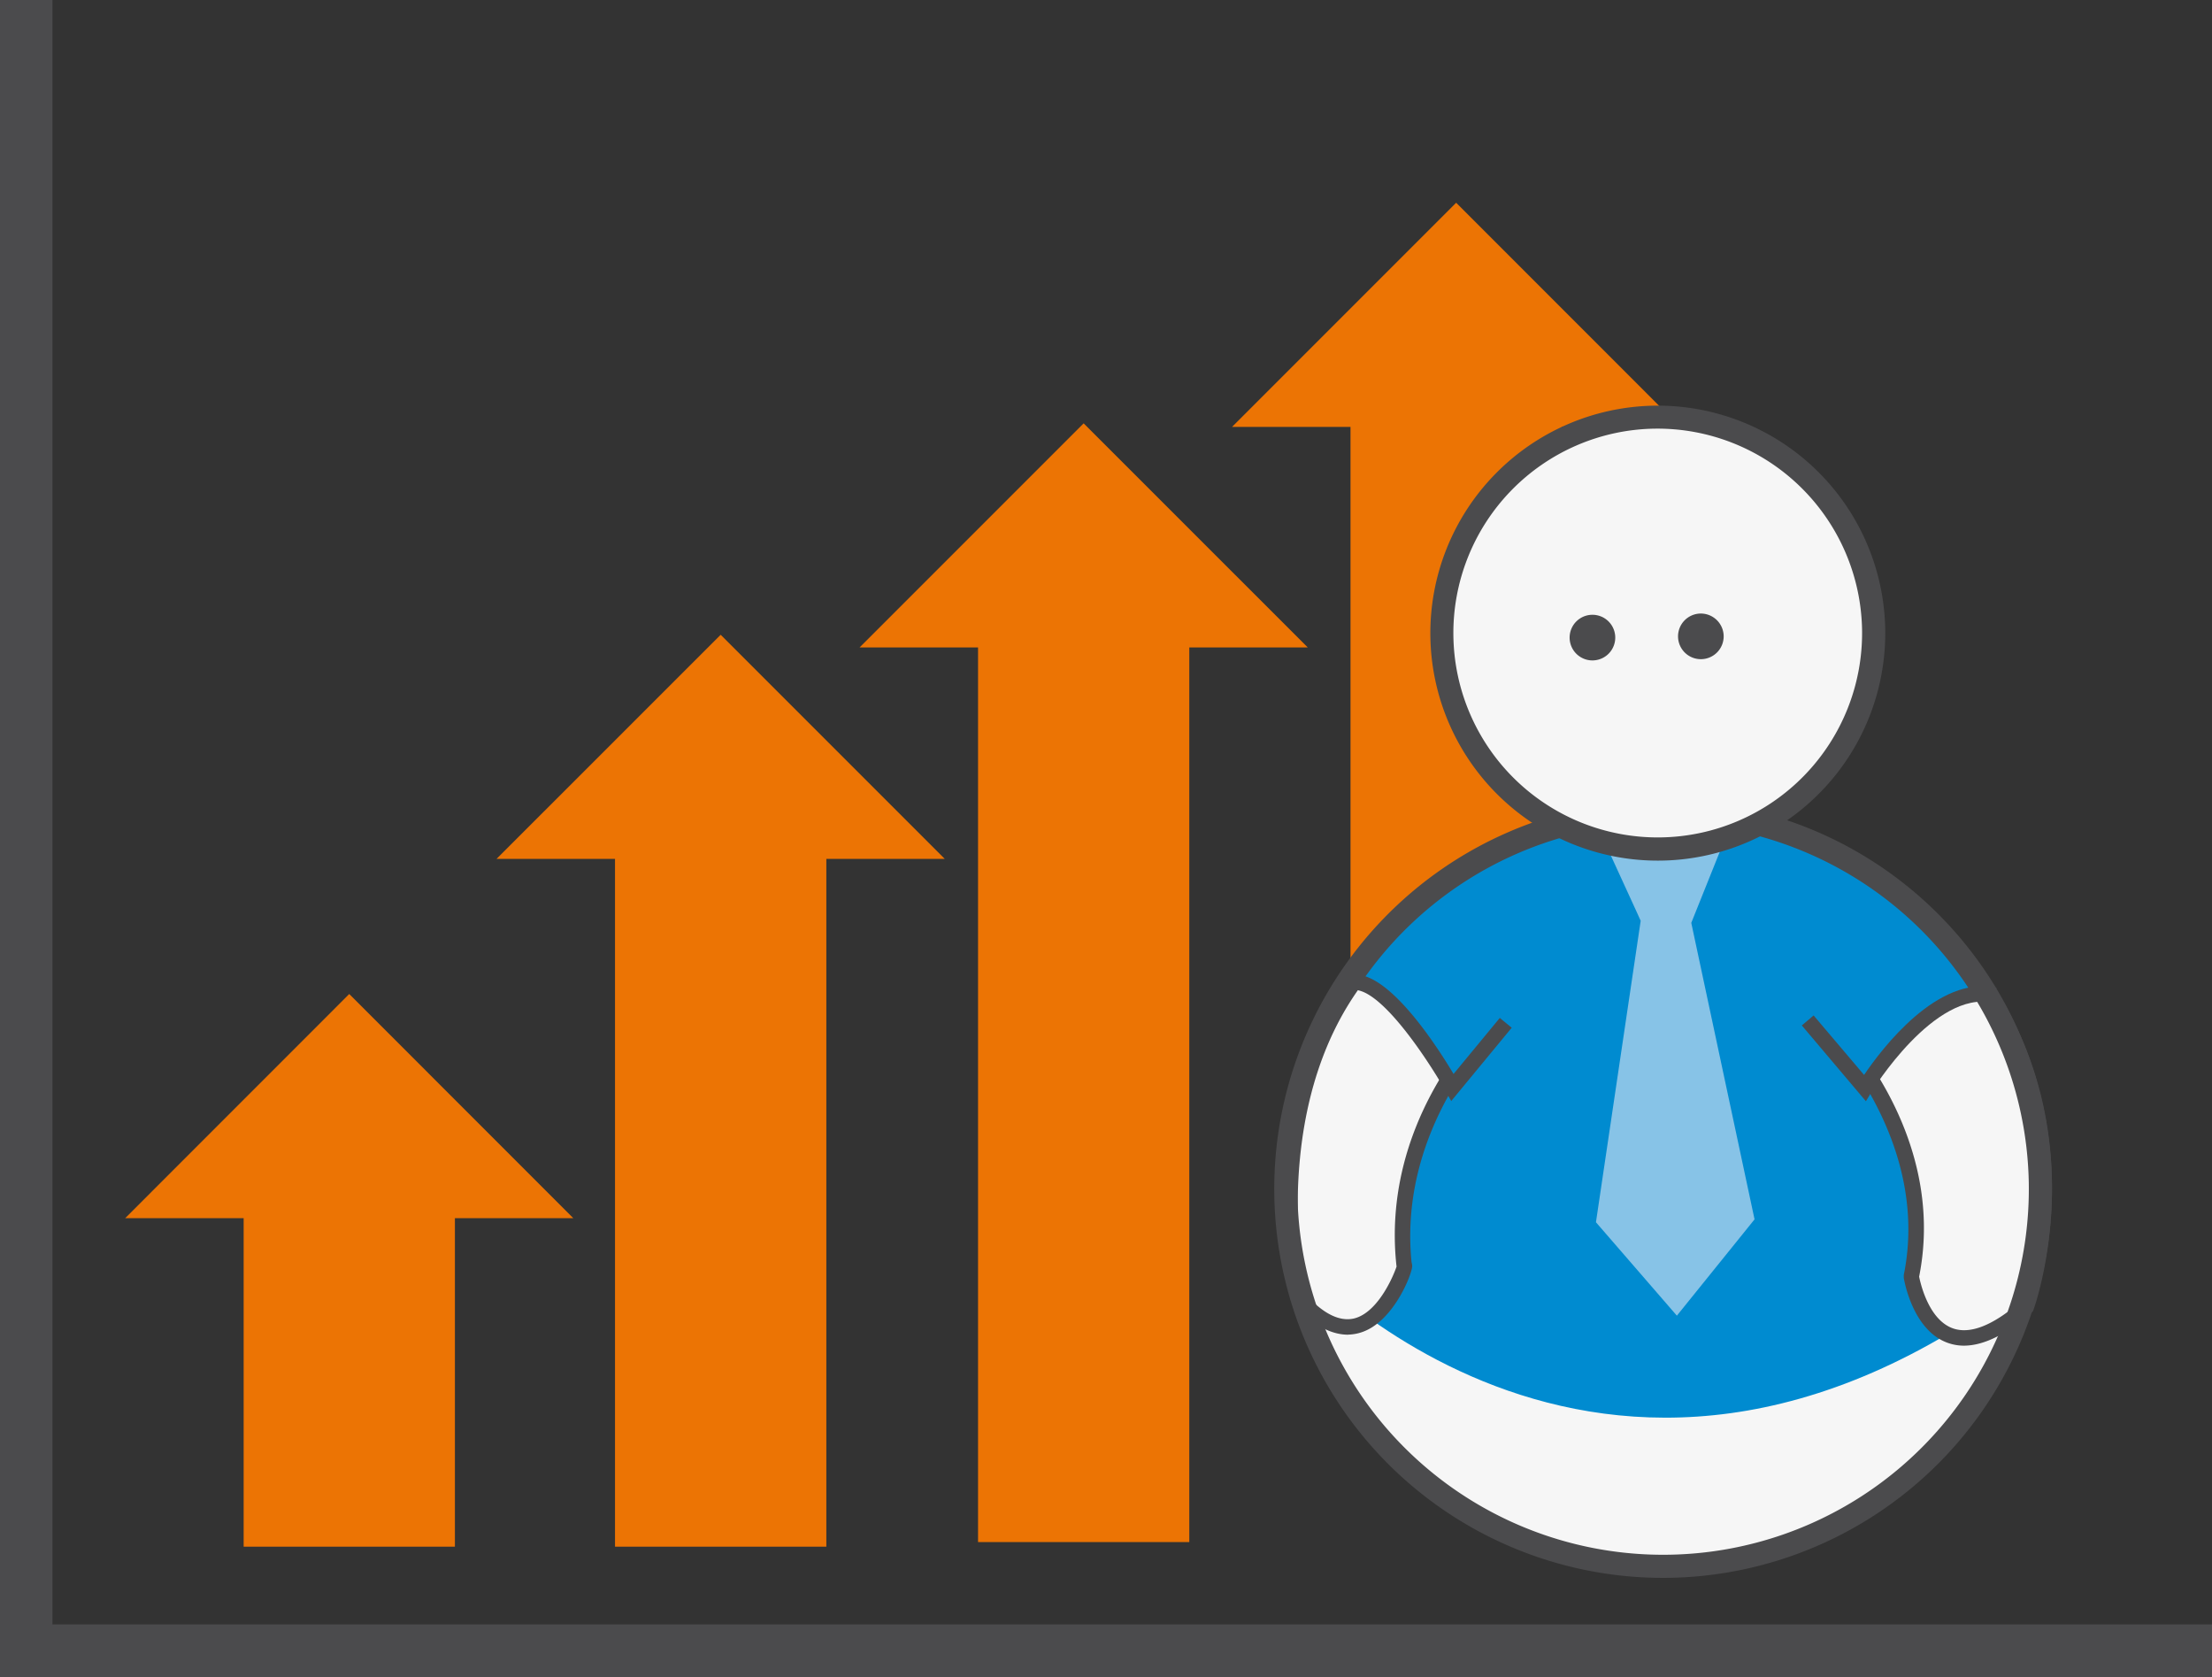
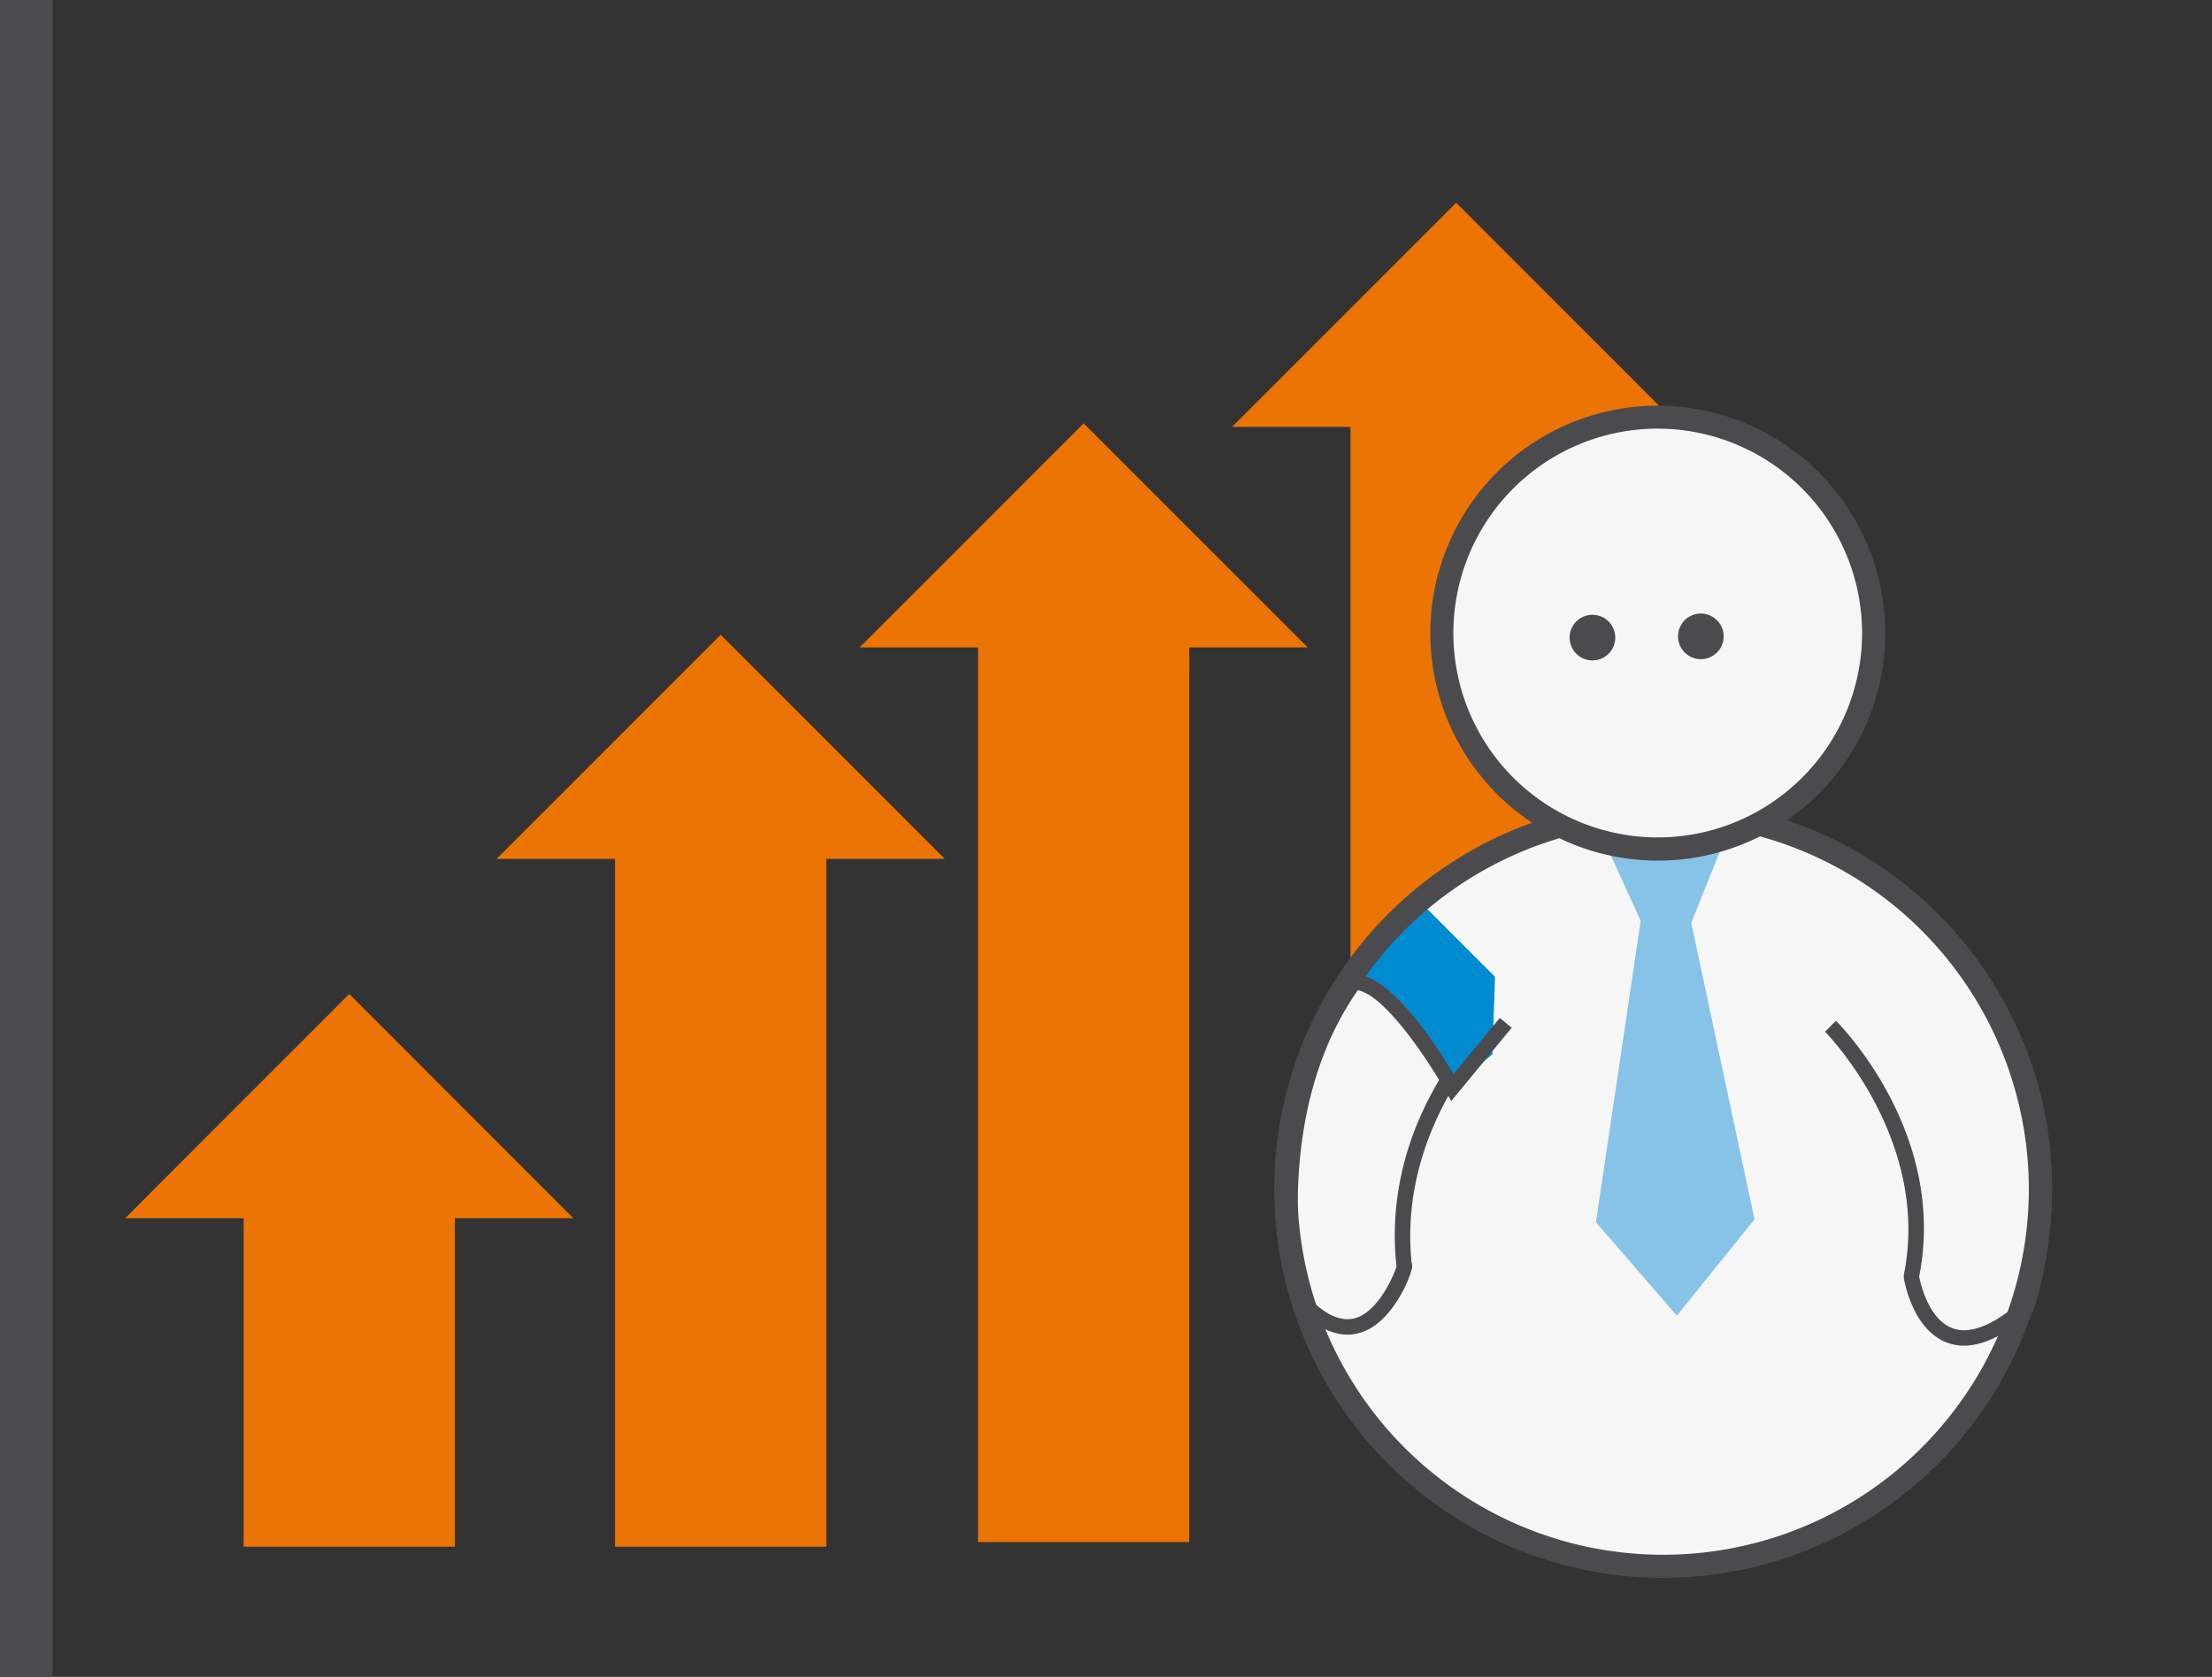
<svg xmlns="http://www.w3.org/2000/svg" viewBox="0 0 320.93 243.25">
  <rect x="0" y="0" width="320.93" height="243.25" fill="#333333" stroke="none" />
  <defs>
    <style>.cls-1{fill:#ec7404;}.cls-2{fill:#4b4b4d;}.cls-3{fill:#f6f6f6;}.cls-4{fill:#008bd0;}.cls-5{fill:#87c3e7;}</style>
  </defs>
  <title>Element 4</title>
  <g id="Ebene_2" data-name="Ebene 2">
    <g id="Ebene_1-2" data-name="Ebene 1">
      <polygon class="cls-1" points="89.23 224.36 119.89 224.36 119.89 124.59 137.07 124.59 104.56 92.08 72.04 124.59 89.23 124.59 89.23 224.36" />
      <polygon class="cls-1" points="141.9 223.69 172.55 223.69 172.55 93.92 189.74 93.92 157.22 61.41 124.71 93.92 141.9 93.92 141.9 223.69" />
      <polygon class="cls-1" points="195.94 170.26 226.6 170.26 226.6 61.93 243.78 61.93 211.27 29.41 178.75 61.93 195.94 61.93 195.94 170.26" />
      <polygon class="cls-1" points="35.35 224.36 66 224.36 66 176.71 83.18 176.71 50.67 144.19 18.16 176.71 35.35 176.71 35.35 224.36" />
-       <rect class="cls-2" y="235.64" width="320.93" height="7.61" />
      <path class="cls-3" d="M296.13,171.66a54.73,54.73,0,1,1-55.53-53.91,54.74,54.74,0,0,1,55.53,53.91" />
-       <path class="cls-4" d="M186.5,180.54s45.15,53.06,107.93,4.91c0,0,6.93-54.24-41.27-65.32L223,119.76l-8.48,4.6s-33.5,19.22-28.06,56.18" />
      <path class="cls-3" d="M265.59,148.86s15.92,15.85,11.72,36.32c0,0,2.63,16.67,16.7,4.37,0,0,10.17-27.44-9.35-50.75" />
      <path class="cls-2" d="M285.06,195.2a7,7,0,0,1-2.51-.42c-5.09-1.85-6.29-9.12-6.34-9.43l0-.2,0-.2c4-19.61-11.27-35.14-11.42-35.29l1.58-1.59c.66.66,16.19,16.4,12.07,37.12.21,1.05,1.4,6.23,4.87,7.49,2.49.9,5.77-.37,9.73-3.78.95-2.84,8.61-28.06-9.25-49.38l1.71-1.44c19.72,23.54,9.66,51.58,9.55,51.86l-.1.27-.21.18c-3.61,3.15-6.85,4.76-9.69,4.81" />
-       <path class="cls-4" d="M269.81,157.22c1.92-2.66,12.29-13.44,17.4-12.77C293,145.2,282,135,282,135L268.43,123.8l-3.85,17.69-.32,11.23Z" />
-       <path class="cls-2" d="M270.72,159.75l-9.3-11,1.71-1.45,7.32,8.63c2.59-3.82,10.69-14.54,19.21-12.66l-.49,2.19c-8.52-1.89-17.55,12.78-17.64,12.93Z" />
-       <path class="cls-3" d="M216,149s-14.67,14.18-12.25,34.82c.54-1.72-4.57,16.7-15.41,4.41,0,0-6.83-31,11.81-50.17" />
      <path class="cls-2" d="M195.6,193.61c-2.18,0-4.92-1.05-8.09-4.63l-.19-.22-.06-.28c-.07-.31-6.74-31.76,12.11-51.19l1.6,1.56c-17.09,17.62-12.19,45.76-11.58,48.87,2.56,2.83,4.91,4,7,3.55,3.37-.76,5.64-5.8,6.23-7.54-2.33-20.82,12-34.93,12.61-35.52l1.56,1.61c-.14.14-13.93,13.76-12,33.22l.09.44a1.7,1.7,0,0,1-.06.62h0c-.44,1.88-2.77,7-6.39,8.79a6.64,6.64,0,0,1-2.84.71" />
      <path class="cls-4" d="M211.42,157.16s-10.52-15.45-14.35-14.45c-3.4.88-1.22-2.37-1.22-2.37l9-10.71,12.06,12.07-.39,11.24Z" />
      <path class="cls-2" d="M210.55,159.72l-.8-1.43c-2.19-3.89-8.77-14.12-12.9-14.67a1.7,1.7,0,0,0-1.56.56l-1.6-1.58a4,4,0,0,1,3.46-1.2c5.08.67,11.43,10.52,13.74,14.39l6.71-8.13,1.73,1.42Z" />
      <path class="cls-2" d="M242.13,228.88a56.42,56.42,0,1,1,55.58-57.25,56.47,56.47,0,0,1-55.58,57.25m-1.62-109.46a53.06,53.06,0,1,0,53.84,52.26,53.12,53.12,0,0,0-53.84-52.26" />
      <polygon class="cls-5" points="249.76 122.95 233.42 123.47 237.43 132.22 238.04 133.57 231.55 177.3 243.29 190.85 254.56 176.88 245.38 133.87 249.76 122.95" />
      <path class="cls-3" d="M271.87,91.37a31.34,31.34,0,1,1-31.8-30.87,31.32,31.32,0,0,1,31.8,30.87" />
      <path class="cls-2" d="M241,124.84a33,33,0,1,1,32.52-33.5A33,33,0,0,1,241,124.84m-.93-62.66a29.65,29.65,0,1,0,30.09,29.21A29.69,29.69,0,0,0,240.1,62.18" />
      <path class="cls-2" d="M231,89.18a3.31,3.31,0,1,0,3.35,3.26A3.31,3.31,0,0,0,231,89.18" />
      <path class="cls-2" d="M246.72,89a3.31,3.31,0,1,0,3.36,3.26A3.32,3.32,0,0,0,246.72,89" />
      <rect class="cls-2" width="7.61" height="243.25" />
    </g>
  </g>
</svg>